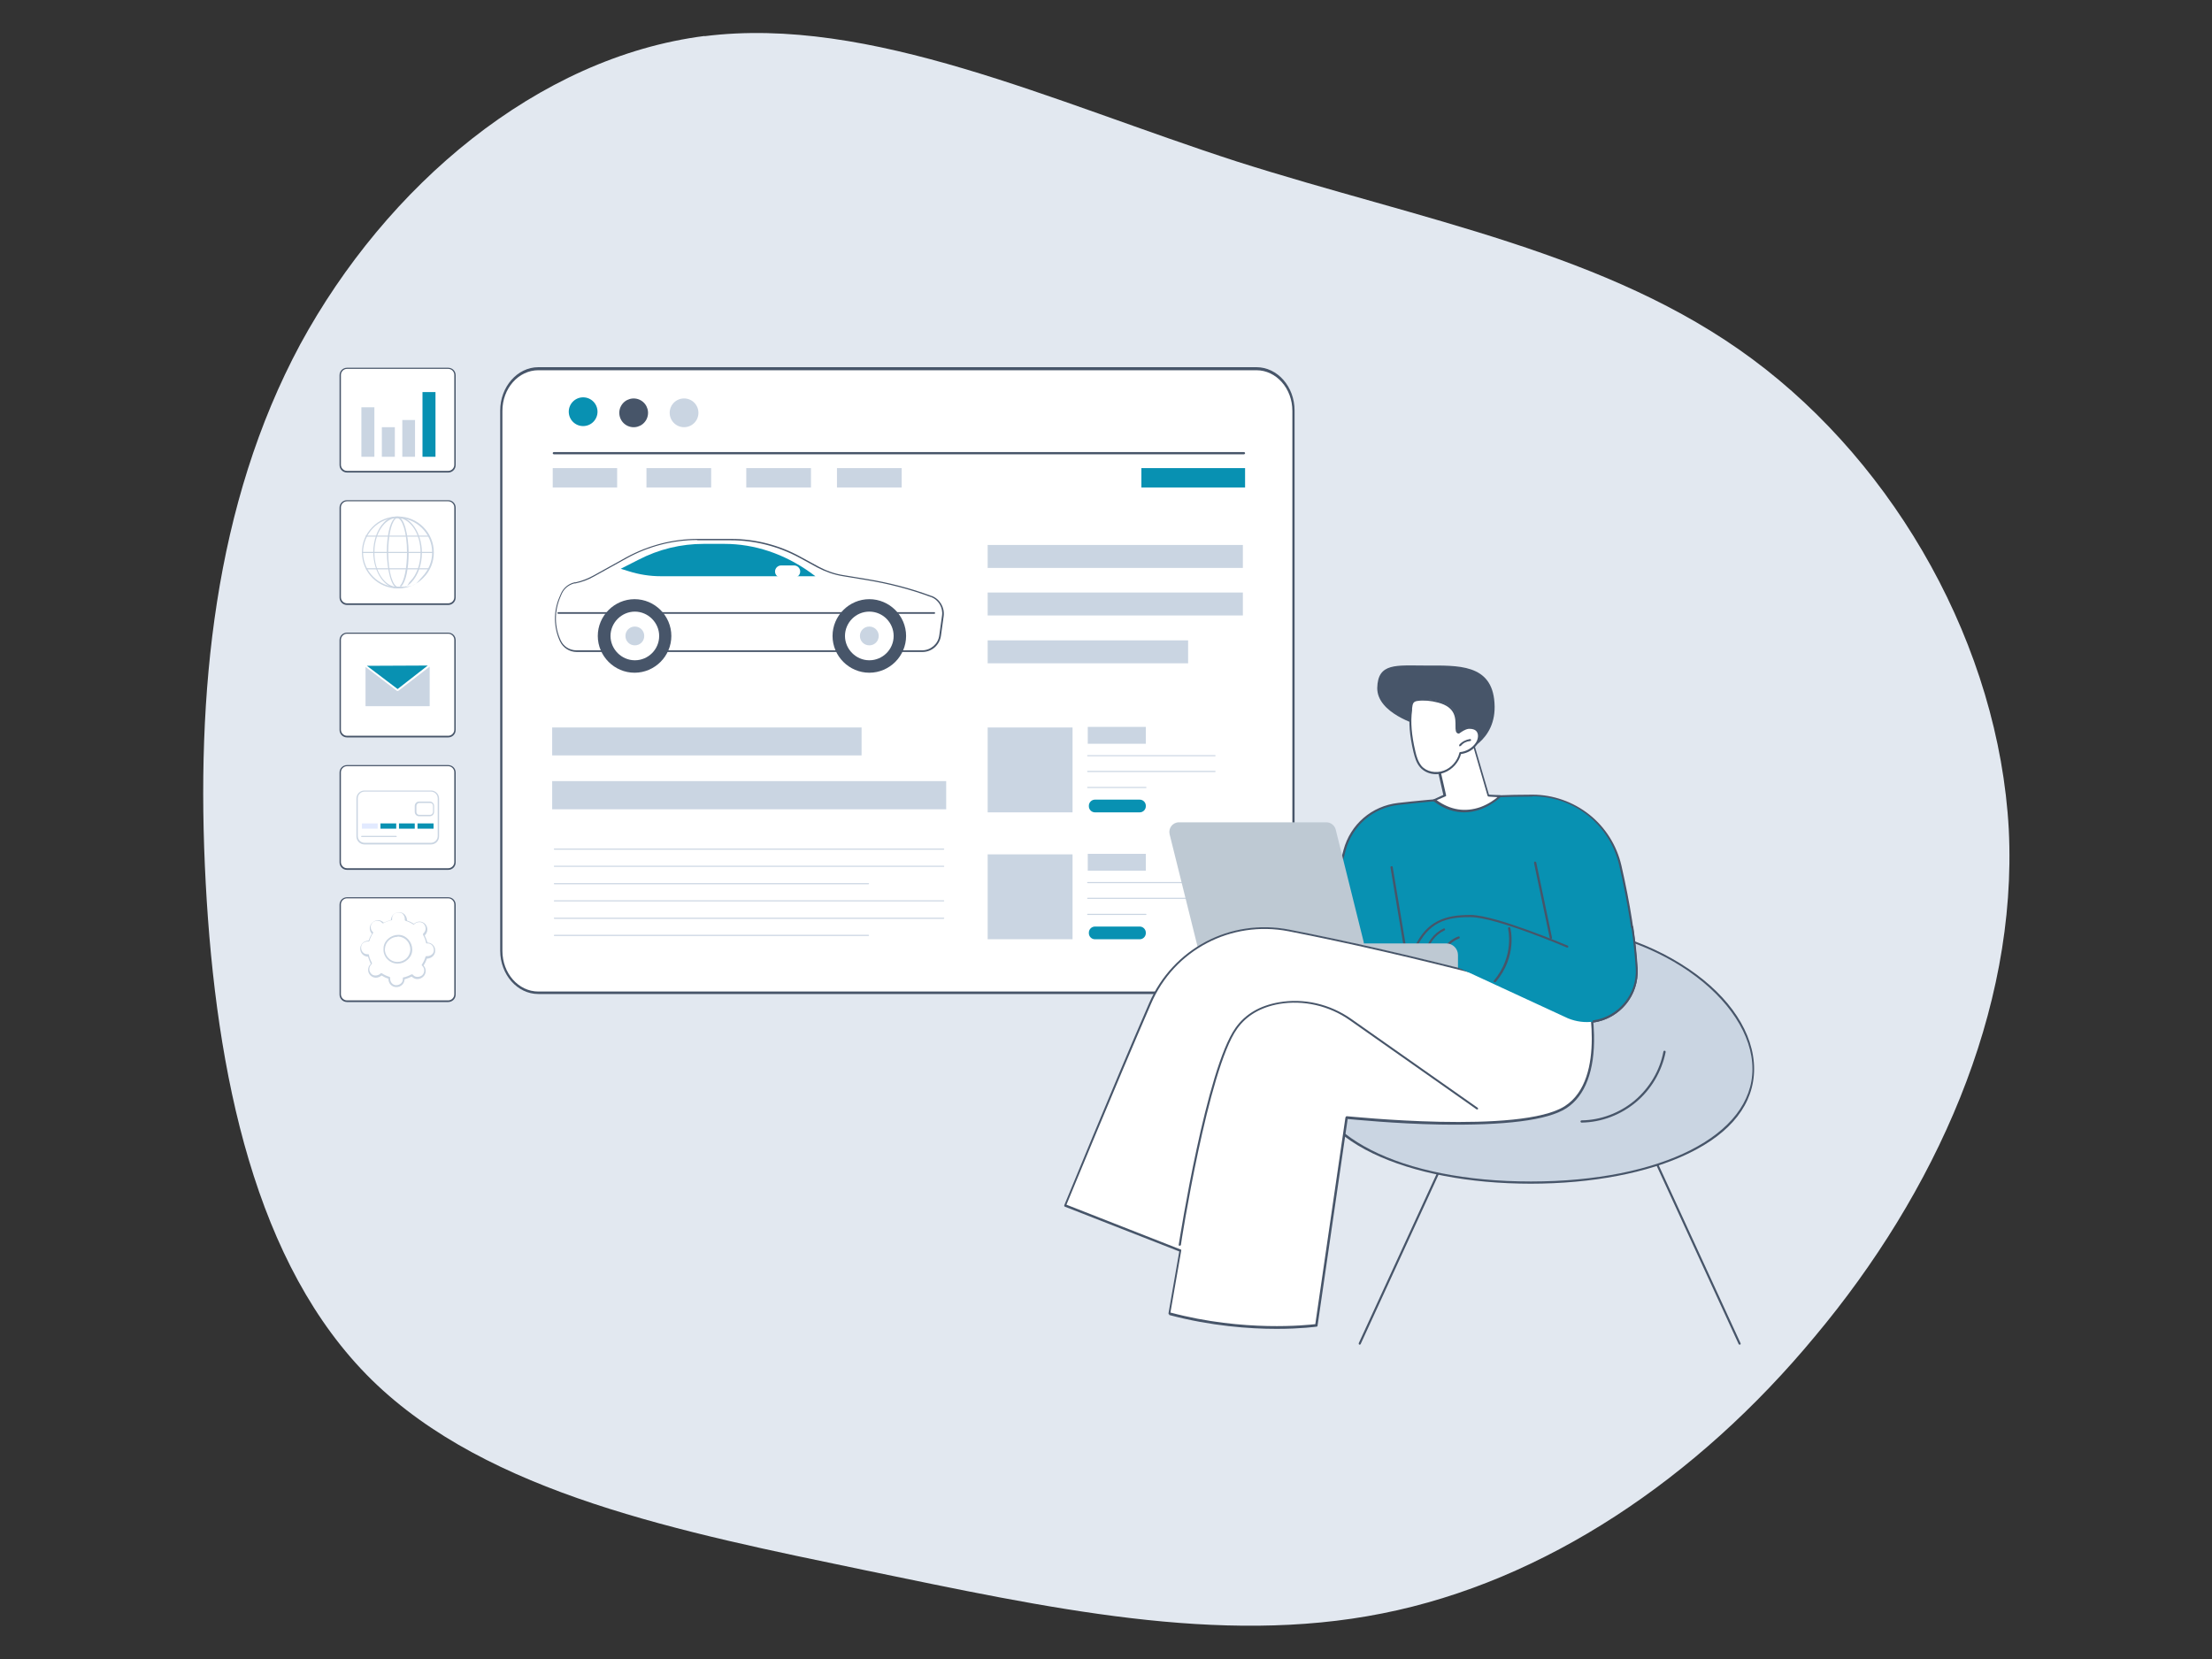
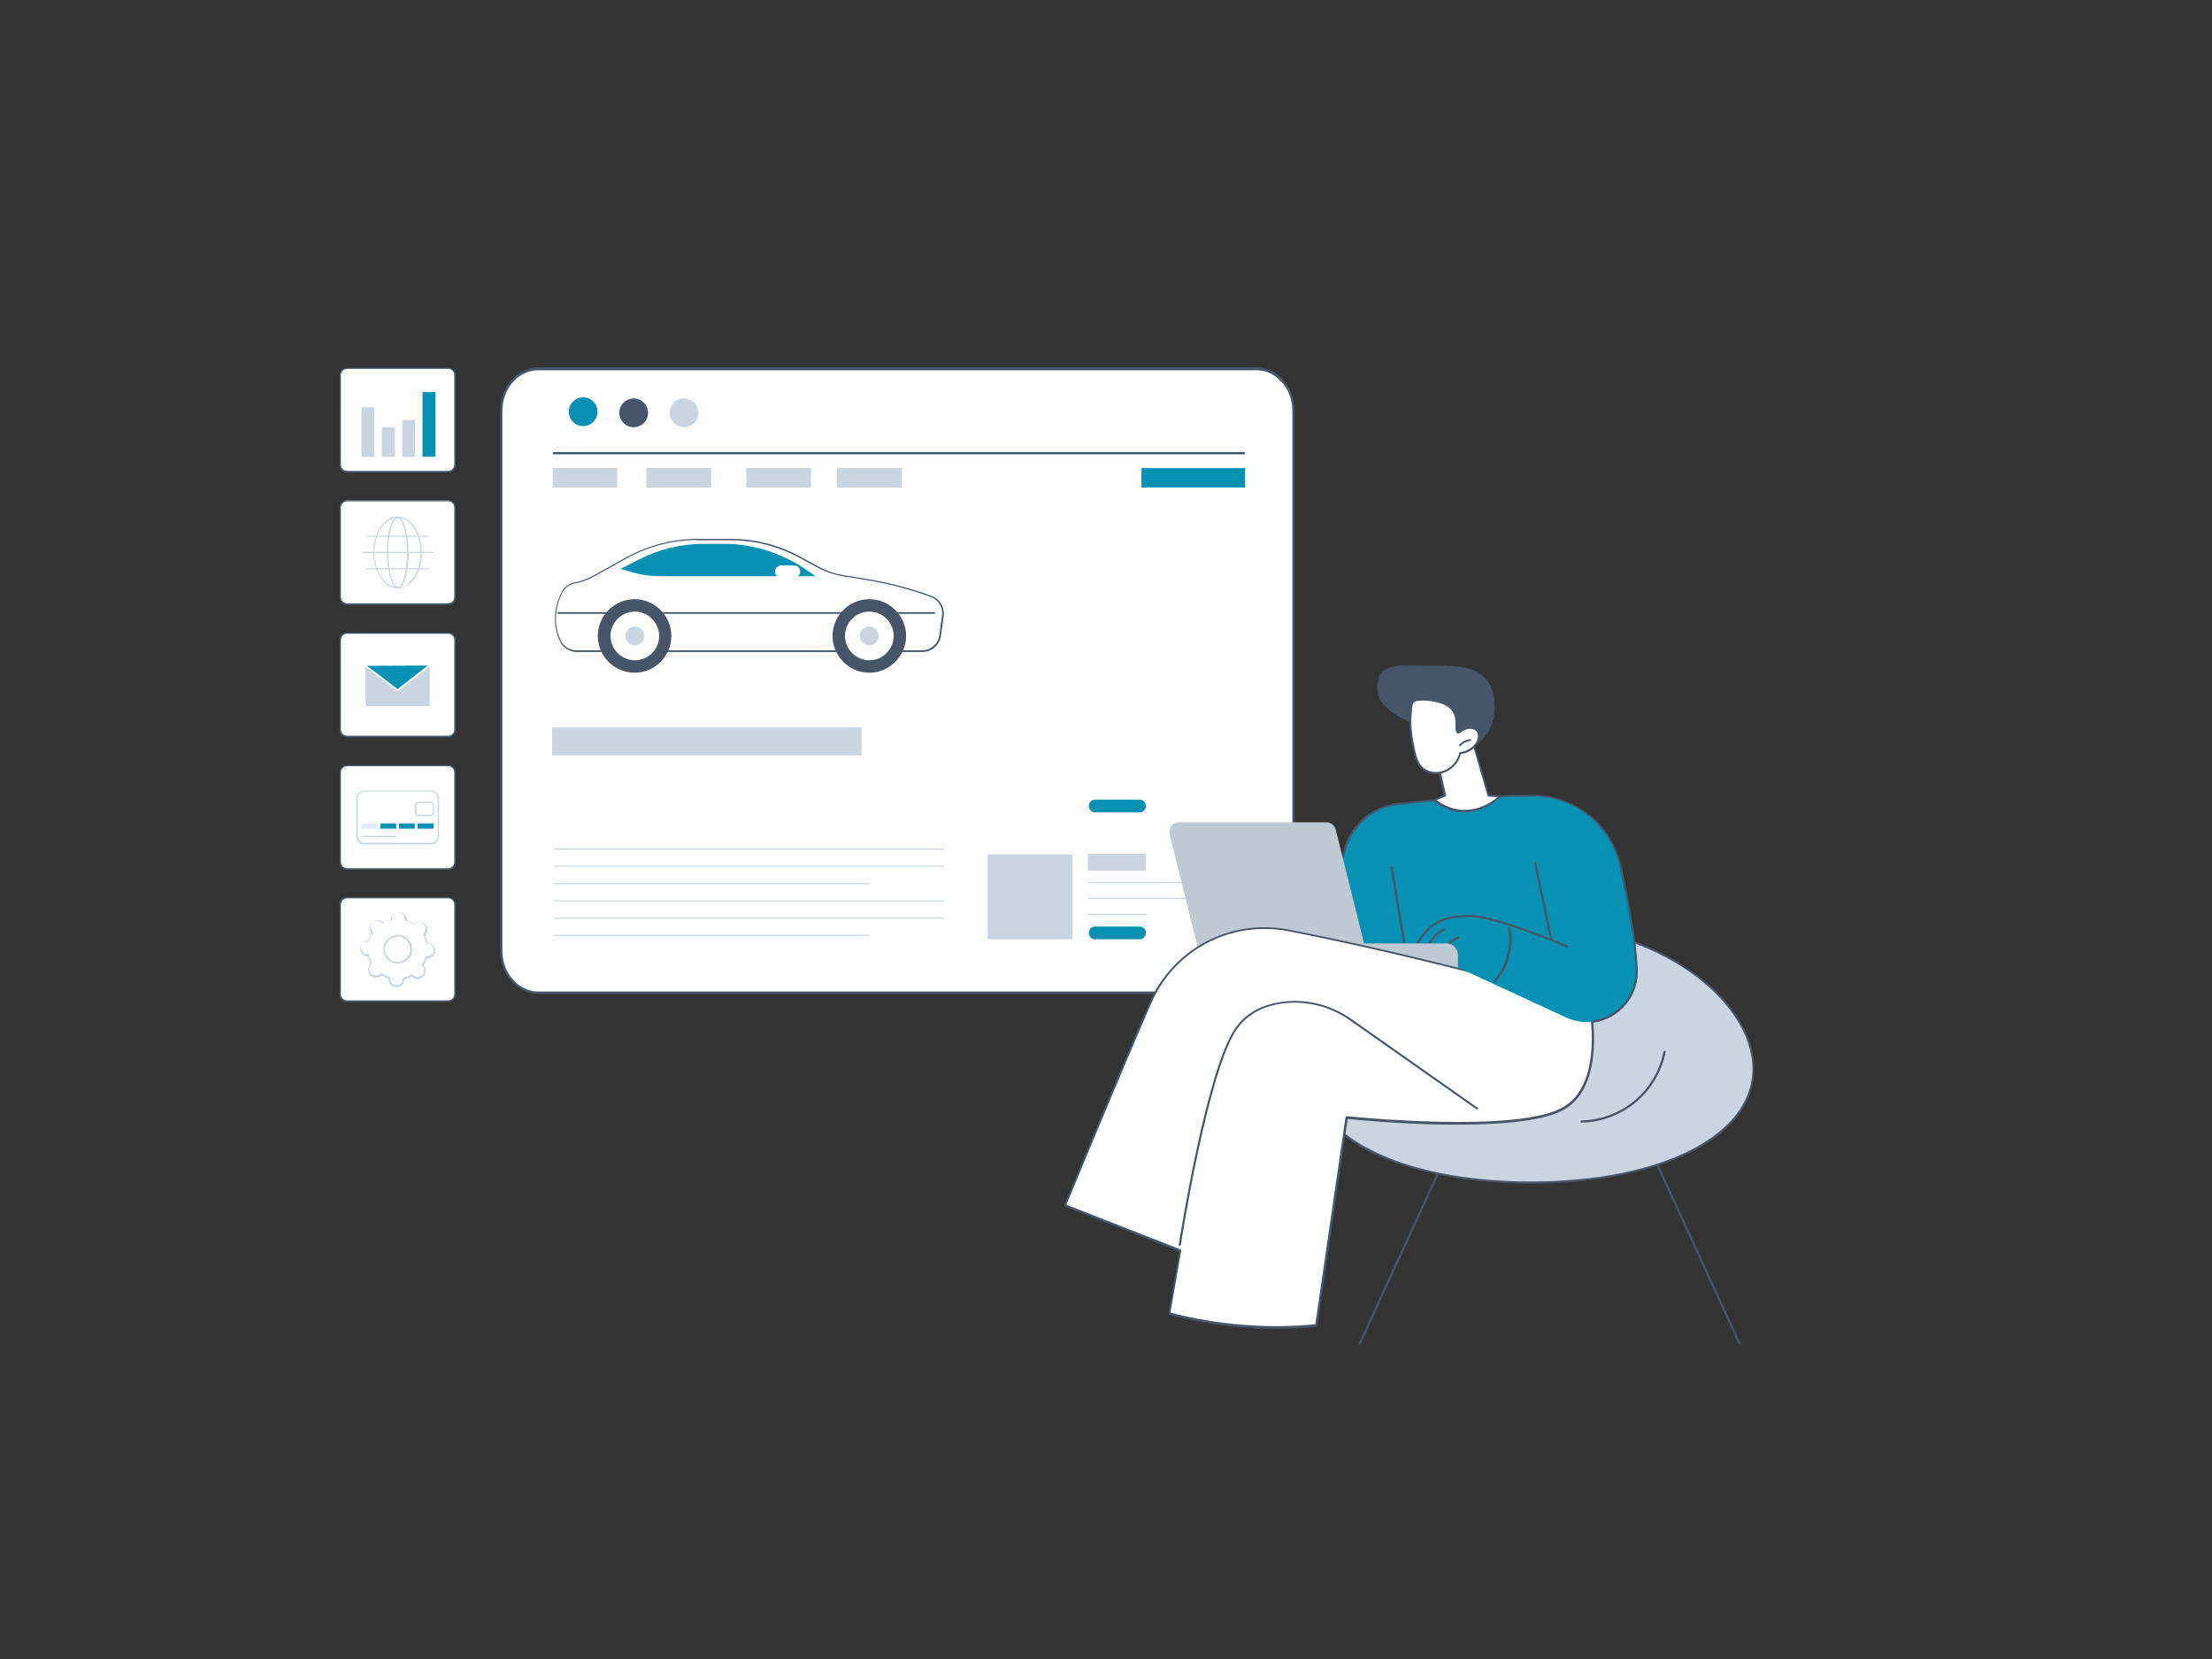
<svg xmlns="http://www.w3.org/2000/svg" id="Layer_1" viewBox="0 0 800 600">
  <rect x="0" y="0" width="800" height="600" fill="#333333" stroke="none" />
  <defs>
    <style>.st1{fill:#cad5e2}.st2{fill:#475569}.st3{fill:#bec9d3}.st4{fill:#fff}.st7{fill:#0891b2}</style>
  </defs>
-   <path fill="#e2e8f0" d="M254.7 13.1c60-7.6 125.9 23.7 192.6 45.3 66.9 21.3 134.3 32.8 186.5 71.5 52.2 38.7 89.1 104.2 92.7 170 3.3 66-26.9 131.8-70 183.3-42.8 51.7-98 88.7-156.5 100.3-59 11.8-121.2-2-187.1-15.6-66.3-13.8-136.3-27.5-178.5-68.9-42.1-41.4-56.3-110.6-60-179.6s3.2-137.2 34.2-194.9C139.7 67.3 194.3 20.7 254.9 13Z" />
  <g>
    <g>
      <path d="M162.1 266.4h-36.6c-1.4 0-2.5-1.1-2.5-2.5v-32.5c0-1.4 1.1-2.5 2.5-2.5h36.6c1.4 0 2.5 1.1 2.5 2.5v32.5c0 1.4-1.1 2.5-2.5 2.5Z" class="st4" />
      <path d="M125.5 229.2c-1.2 0-2.2 1-2.2 2.2v32.5c0 1.2 1 2.2 2.2 2.2h36.6c1.2 0 2.2-1 2.2-2.2v-32.5c0-1.2-1-2.2-2.2-2.2h-36.6Zm36.6 37.5h-36.6c-1.5 0-2.7-1.2-2.7-2.7v-32.5c0-1.5 1.2-2.7 2.7-2.7h36.6c1.5 0 2.7 1.2 2.7 2.7V264c0 1.5-1.2 2.7-2.7 2.7Z" class="st2" />
      <path d="m143.8 249.2-11.1-8.4 22-.1-10.9 8.5z" class="st7" />
      <path d="M155.4 255.4h-23.2v-14.2l11.4 8.7h.4l11.4-8.8v14.3Z" class="st1" />
    </g>
    <g>
      <path d="M162.1 170.7h-36.6c-1.4 0-2.5-1.1-2.5-2.5v-32.5c0-1.4 1.1-2.5 2.5-2.5h36.6c1.4 0 2.5 1.1 2.5 2.5v32.5c0 1.4-1.1 2.5-2.5 2.5Z" class="st4" />
      <path d="M125.5 133.4c-1.2 0-2.2 1-2.2 2.2v32.5c0 1.2 1 2.2 2.2 2.2h36.6c1.2 0 2.2-1 2.2-2.2v-32.5c0-1.2-1-2.2-2.2-2.2h-36.6Zm36.6 37.5h-36.6c-1.5 0-2.7-1.2-2.7-2.7v-32.5c0-1.5 1.2-2.7 2.7-2.7h36.6c1.5 0 2.7 1.2 2.7 2.7v32.5c0 1.5-1.2 2.7-2.7 2.7Z" class="st2" />
      <path d="M135.4 165.2h-4.7v-17.9h4.7v17.9zM142.8 165.2h-4.7v-10.7h4.7v10.7zM150.1 165.2h-4.6v-13.3h4.6v13.3z" class="st1" />
      <path d="M157.5 165.2h-4.7v-23.4h4.7v23.4z" class="st7" />
    </g>
    <g>
      <path d="M162.1 314.3h-36.6c-1.4 0-2.5-1.1-2.5-2.5v-32.5c0-1.4 1.1-2.5 2.5-2.5h36.6c1.4 0 2.5 1.1 2.5 2.5v32.5c0 1.4-1.1 2.5-2.5 2.5Z" class="st4" />
      <path d="M125.5 277.1c-1.2 0-2.2 1-2.2 2.2v32.5c0 1.2 1 2.2 2.2 2.2h36.6c1.2 0 2.2-1 2.2-2.2v-32.5c0-1.2-1-2.2-2.2-2.2h-36.6Zm36.6 37.5h-36.6c-1.5 0-2.7-1.2-2.7-2.7v-32.5c0-1.5 1.2-2.7 2.7-2.7h36.6c1.5 0 2.7 1.2 2.7 2.7v32.5c0 1.5-1.2 2.7-2.7 2.7Z" class="st2" />
      <path d="M155.9 305.1h-24.1c-1.5 0-2.7-1.2-2.7-2.7v-13.7c0-1.5 1.2-2.7 2.7-2.7h24.1c1.5 0 2.7 1.2 2.7 2.7v13.7c0 1.5-1.2 2.7-2.7 2.7Z" class="st4" />
      <path d="M131.8 286.3c-1.3 0-2.4 1.1-2.4 2.4v13.7c0 1.3 1.1 2.4 2.4 2.4h24.1c1.3 0 2.4-1.1 2.4-2.4v-13.7c0-1.3-1.1-2.4-2.4-2.4h-24.1Zm24.1 19.1h-24.1c-1.6 0-2.9-1.3-2.9-2.9v-13.7c0-1.6 1.3-2.9 2.9-2.9h24.1c1.6 0 2.9 1.3 2.9 2.9v13.7c0 1.6-1.3 2.9-2.9 2.9Z" class="st1" />
-       <path d="M155.5 290.2h-4c-.7 0-1.2.6-1.2 1.3v2.1c0 .7.6 1.3 1.2 1.3h4c.7 0 1.2-.6 1.2-1.3v-2.1c0-.7-.6-1.3-1.2-1.3Z" class="st4" />
      <path d="M151.6 290.4c-.5 0-1 .5-1 1.1v2.1c0 .6.4 1.1 1 1.1h4c.5 0 1-.5 1-1.1v-2.1c0-.6-.4-1.1-1-1.1h-4Zm3.9 4.8h-4c-.8 0-1.5-.7-1.5-1.6v-2.1c0-.9.7-1.6 1.5-1.6h4c.8 0 1.5.7 1.5 1.6v2.1c0 .9-.7 1.6-1.5 1.6Z" class="st1" />
      <path fill="#e2eaff" d="M136.6 299.7h-5.7v-1.9h5.7v1.9z" />
      <path d="M143.3 299.7h-5.7v-1.9h5.7v1.9zM150 299.7h-5.7v-1.9h5.7v1.9zM156.8 299.7H151v-1.9h5.8v1.9z" class="st7" />
      <path d="M143.3 302.7h-12.5c-.1 0-.2-.1-.2-.2s.1-.2.2-.2h12.5c.1 0 .2.1.2.2s-.1.2-.2.2Z" class="st1" />
    </g>
    <g>
      <path d="M162.1 218.5h-36.6c-1.4 0-2.5-1.1-2.5-2.5v-32.5c0-1.4 1.1-2.5 2.5-2.5h36.6c1.4 0 2.5 1.1 2.5 2.5V216c0 1.4-1.1 2.5-2.5 2.5Z" class="st4" />
      <path d="M125.5 181.3c-1.2 0-2.2 1-2.2 2.2V216c0 1.2 1 2.2 2.2 2.2h36.6c1.2 0 2.2-1 2.2-2.2v-32.5c0-1.2-1-2.2-2.2-2.2h-36.6Zm36.6 37.5h-36.6c-1.5 0-2.7-1.2-2.7-2.7v-32.5c0-1.5 1.2-2.7 2.7-2.7h36.6c1.5 0 2.7 1.2 2.7 2.7v32.5c0 1.5-1.2 2.7-2.7 2.7Z" class="st2" />
      <g>
-         <path d="M143.7 187.3c-3.3 0-6.5 1.3-8.8 3.7-2.3 2.4-3.6 5.5-3.6 8.8 0 6.9 5.7 12.5 12.6 12.5s6.5-1.3 8.8-3.7c2.3-2.4 3.6-5.5 3.6-8.8 0-6.9-5.7-12.5-12.6-12.5Zm.2 25.5c-7.2 0-13-5.8-13-13 0-3.5 1.3-6.7 3.8-9.2 2.4-2.5 5.7-3.8 9.2-3.8 7.2 0 13 5.8 13 13 0 3.5-1.3 6.7-3.8 9.2-2.4 2.5-5.7 3.8-9.2 3.8Z" class="st1" />
        <path d="M143.7 187.3c-1.6 0-3.2.7-4.6 2.1-2.3 2.3-3.7 6.2-3.7 10.4 0 6.9 3.8 12.5 8.4 12.5s3.2-.7 4.6-2.1c2.3-2.3 3.7-6.2 3.7-10.4 0-6.9-3.8-12.5-8.4-12.5Zm.2 25.5c-4.8 0-8.8-5.8-8.9-13 0-4.3 1.4-8.3 3.8-10.8 1.4-1.5 3.1-2.2 4.9-2.2 4.8 0 8.8 5.8 8.9 13 0 4.3-1.4 8.3-3.8 10.8-1.4 1.5-3.1 2.2-4.9 2.2Z" class="st1" />
        <path d="M143.7 187.4c-.3 0-.6.1-.8.4-1.5 1.5-2.5 6.5-2.5 12 0 7.4 1.8 12.4 3.5 12.4s.6-.1.8-.4c1.5-1.5 2.5-6.5 2.5-12 0-7.4-1.8-12.4-3.5-12.4Zm.2 25.3c-2.4 0-3.9-6.6-4-12.9 0-5.8 1-10.7 2.7-12.3.4-.4.8-.6 1.2-.6 2.4 0 3.9 6.6 4 12.9 0 5.8-1 10.7-2.7 12.3-.4.4-.8.6-1.2.6Z" class="st1" />
        <path d="M156.6 200h-25.4c-.1 0-.2-.1-.2-.2s.1-.2.2-.2h25.4c.1 0 .2.1.2.2s-.1.2-.2.2ZM154.9 194.1h-22.5c-.1 0-.2-.1-.2-.2s.1-.2.2-.2h22.5c.1 0 .2.1.2.2s-.1.2-.2.2ZM155 205.9h-22.5c-.1 0-.2-.1-.2-.2s.1-.2.2-.2H155c.1 0 .2.1.2.2s-.1.2-.2.2Z" class="st1" />
      </g>
    </g>
    <g>
      <rect width="286.5" height="225.7" x="181.3" y="133.4" class="st4" rx="14.2" ry="14.2" />
      <path d="M454.4 359.5H194.7c-7.6 0-13.8-7-13.8-15.7V148.5c0-8.6 6.2-15.7 13.8-15.7h259.7c7.6 0 13.8 7 13.8 15.7v195.3c0 8.6-6.2 15.7-13.8 15.7ZM194.7 133.9c-7.2 0-13 6.6-13 14.7v195.3c0 8.1 5.8 14.7 13 14.7h259.7c7.2 0 13-6.6 13-14.7V148.6c0-8.1-5.8-14.7-13-14.7H194.7Z" class="st2" />
    </g>
    <path d="M449.9 164.3H200.3c-.2 0-.4-.2-.4-.4s.2-.4.4-.4h249.6c.2 0 .4.2.4.4s-.2.4-.4.4Z" class="st2" />
    <circle cx="210.9" cy="148.9" r="5.2" class="st7" />
    <circle cx="229.1" cy="149.1" r="5.2" class="st2" transform="rotate(-61 229.316 149.14)" />
    <circle cx="247.4" cy="149.3" r="5.2" class="st1" />
    <g>
      <path d="M333.6 235.5h-125c-2.5 0-4.9-1.5-5.9-3.8-2.3-5-2.4-10.7-.2-15.7l.6-1.4c.8-2 2.6-3.4 4.7-3.8h.4c2.3-.6 4.5-1.4 6.6-2.5l11.9-6.6c7.8-4.3 16.7-6.6 25.6-6.6h12.1c8.7 0 17.2 2.2 24.9 6.3l6.6 3.6c2.8 1.5 5.9 2.6 9.1 3.1l8.5 1.4c7.9 1.3 15.7 3.3 23.2 6.1h.1c2.9 1.1 4.6 4 4.2 7.1l-1 7.2c-.4 3.2-3.2 5.6-6.4 5.6Z" class="st4" />
      <path d="M252.2 195.3c-8.9 0-17.7 2.3-25.5 6.6l-11.9 6.6c-2.1 1.2-4.3 2-6.7 2.5h-.4c-2 .5-3.7 1.9-4.5 3.7l-.6 1.4c-2.1 5-2.1 10.6.2 15.5 1 2.2 3.2 3.6 5.7 3.6h125c3.1 0 5.8-2.3 6.2-5.4l1-7.2c.4-2.9-1.3-5.7-4-6.7h-.1c-7.5-2.8-15.3-4.8-23.2-6.1l-8.5-1.4c-3.2-.5-6.3-1.6-9.2-3.1l-6.6-3.6c-7.6-4.1-16.1-6.3-24.8-6.3h-12.1Zm81.4 40.5h-125c-2.6 0-5-1.5-6.1-3.9-2.3-5-2.4-10.8-.2-15.9l.6-1.4c.9-2 2.7-3.5 4.9-4h.4c2.3-.5 4.5-1.4 6.5-2.5l11.9-6.6c7.9-4.3 16.8-6.6 25.7-6.6h12.1c8.7 0 17.4 2.2 25 6.4l6.6 3.6c2.8 1.5 5.8 2.6 9 3.1l8.5 1.4c7.9 1.3 15.8 3.3 23.3 6.1h.1c3 1.1 4.8 4.2 4.4 7.3l-1 7.2c-.5 3.3-3.3 5.8-6.7 5.8Z" class="st2" />
      <path d="M337.9 222h-136c-.1 0-.3-.1-.3-.3s.1-.3.3-.3h136c.1 0 .3.1.3.3s-.1.3-.3.3Z" class="st2" />
      <path d="M242.8 230c0 7.3-6 13.3-13.3 13.3s-13.3-6-13.3-13.3 6-13.3 13.3-13.3 13.3 6 13.3 13.3Z" class="st2" />
      <path d="M238.4 230c0 4.9-4 8.8-8.8 8.8s-8.8-4-8.8-8.8 4-8.8 8.8-8.8 8.8 4 8.8 8.8Z" class="st4" />
      <path d="M233 230c0 1.9-1.5 3.4-3.4 3.4s-3.4-1.5-3.4-3.4 1.5-3.4 3.4-3.4 3.4 1.5 3.4 3.4Z" class="st1" />
      <path d="M327.7 230c0 7.3-6 13.3-13.3 13.3s-13.3-6-13.3-13.3 6-13.3 13.3-13.3 13.3 6 13.3 13.3Z" class="st2" />
      <path d="M323.2 230c0 4.9-4 8.8-8.8 8.8s-8.8-4-8.8-8.8 3.9-8.8 8.8-8.8 8.8 4 8.8 8.8Z" class="st4" />
      <path d="M317.8 230c0 1.9-1.5 3.4-3.4 3.4s-3.4-1.5-3.4-3.4 1.5-3.4 3.4-3.4 3.4 1.5 3.4 3.4Z" class="st1" />
      <path d="M294.9 208.4H239c-3.9 0-7.8-.6-11.6-1.8l-2.9-.9 6.3-3.2c7.5-3.9 15.5-5.8 23.7-5.8h7.5c10.9 0 21.6 3.6 31 10.3l1.9 1.4Z" class="st7" />
      <path d="M282.5 208.9h4.7c1.2 0 2.2-1 2.2-2.2s-1-2.2-2.2-2.2h-4.7c-1.2 0-2.2 1-2.2 2.2s1 2.2 2.2 2.2Z" class="st4" />
    </g>
    <path d="M311.6 273.2H199.7v-10.1h111.9v10.1zM223.2 176.3h-23.3v-7h23.3v7zM257.2 176.3h-23.4v-7h23.4v7zM326.1 176.3h-23.4v-7h23.4v7zM293.3 176.3h-23.4v-7h23.4v7z" class="st1" />
    <path d="M450.3 176.3h-37.5v-7h37.5v7z" class="st7" />
-     <path d="M342.2 292.7H199.7v-10.2h142.5v10.2zM429.7 239.9h-72.5v-8.3h72.5v8.3zM449.5 222.6h-92.3v-8.3h92.3v8.3zM449.5 205.4h-92.3v-8.3h92.3v8.3zM387.9 293.8h-30.7v-30.7h30.7v30.7zM439.4 273.5h-46c-.1 0-.2 0-.2-.2s0-.2.2-.2h46c.1 0 .2 0 .2.2s0 .2-.2.2ZM439.4 279.2h-46c-.1 0-.2 0-.2-.2s0-.2.2-.2h46c.1 0 .2 0 .2.2s0 .2-.2.2ZM414.4 285h-21c-.1 0-.2 0-.2-.2s0-.2.2-.2h21c.1 0 .2 0 .2.2s0 .2-.2.2ZM414.4 262.9h-21v6.1h21v-6.1z" class="st1" />
    <path d="M412.2 289.2H396c-1.2 0-2.2 1-2.2 2.2v.2c0 1.2 1 2.2 2.2 2.2h16.2c1.2 0 2.2-1 2.2-2.2v-.2c0-1.2-1-2.2-2.2-2.2Z" class="st7" />
    <path d="M387.9 339.7h-30.7V309h30.7v30.7zM439.4 319.4h-46c-.1 0-.2 0-.2-.2s0-.2.2-.2h46c.1 0 .2 0 .2.2s0 .2-.2.2ZM439.4 325.1h-46c-.1 0-.2 0-.2-.2s0-.2.2-.2h46c.1 0 .2 0 .2.2s0 .2-.2.2ZM414.4 330.9h-21c-.1 0-.2 0-.2-.2s0-.2.2-.2h21c.1 0 .2 0 .2.2s0 .2-.2.2ZM341.3 307.3H200.5c-.1 0-.2-.1-.2-.2s.1-.2.2-.2h140.8c.1 0 .2.1.2.2s-.1.2-.2.2ZM341.3 313.5H200.5c-.1 0-.2-.1-.2-.2s.1-.2.2-.2h140.8c.1 0 .2.1.2.2s-.1.2-.2.2ZM314.1 319.8H200.5c-.1 0-.2-.1-.2-.2s.1-.2.2-.2h113.6c.1 0 .2.1.2.2s-.1.2-.2.2ZM341.3 326H200.5c-.1 0-.2-.1-.2-.2s.1-.2.2-.2h140.8c.1 0 .2.1.2.2s-.1.2-.2.2ZM341.3 332.3H200.5c-.1 0-.2-.1-.2-.2s.1-.2.2-.2h140.8c.1 0 .2.1.2.2s-.1.2-.2.2ZM314.1 338.5H200.5c-.1 0-.2-.1-.2-.2s.1-.2.2-.2h113.6c.1 0 .2.1.2.2s-.1.2-.2.2ZM414.4 308.8h-21v6.1h21v-6.1z" class="st1" />
    <path d="M412.2 335.1H396c-1.2 0-2.2 1-2.2 2.2v.2c0 1.2 1 2.2 2.2 2.2h16.2c1.2 0 2.2-1 2.2-2.2v-.2c0-1.2-1-2.2-2.2-2.2Z" class="st7" />
    <g>
      <path d="M629.1 486.3h.2c.2 0 .3-.3.2-.5l-48.7-105.9c0-.2-.3-.3-.5-.2-.2 0-.3.3-.2.5l48.7 105.9c0 .1.2.2.4.2ZM491.7 486.3c.1 0 .3 0 .4-.2l48.7-105.9c0-.2 0-.4-.2-.5-.2 0-.4 0-.5.2l-48.7 105.9c0 .2 0 .4.2.5h.2Z" class="st2" />
      <path d="M473.2 386.6c0 25.8 36 41.1 80.5 41.1 44.4 0 80.5-15.3 80.5-41.1s-36-52.4-80.5-52.4c-44.4 0-80.5 26.6-80.5 52.4Z" class="st1" />
      <path d="M553.7 334.6c-45.8 0-80.1 27.4-80.1 52 0 24 32.9 40.7 80.1 40.7 47.1 0 80.1-16.7 80.1-40.7 0-24.5-34.2-52-80.1-52Zm0 93.5c-22.3 0-42.5-3.9-57.1-10.9-15.6-7.5-23.8-18.1-23.8-30.6 0-12.8 8.7-26 23.7-36.2 15.8-10.7 36.1-16.6 57.1-16.6s41.3 5.9 57.1 16.6c15.1 10.2 23.7 23.4 23.7 36.2 0 12.5-8.2 23.1-23.8 30.6-14.5 7-34.8 10.9-57.1 10.9Z" class="st2" />
      <path fill="none" d="M601.9 380.4c-1.4 6.9-5.1 13.3-10.5 17.9-5.4 4.5-12.4 7.2-19.4 7.3l29.9-25.2Z" />
      <path d="M572 406c7.2-.1 14.2-2.8 19.7-7.4 5.5-4.6 9.3-11.1 10.7-18.1 0-.2 0-.4-.3-.5-.2 0-.4 0-.5.3-1.3 6.9-5 13.1-10.4 17.7-5.4 4.5-12.2 7.1-19.2 7.2-.2 0-.4.2-.4.4s.2.4.4.4Z" class="st2" />
      <path d="m477.1 342.3 9.2-34.8c2.4-9 10.1-15.7 19.4-16.7 12.4-1.4 30.6-3 48.7-3 15.1 0 28.3 10.5 31.7 25.2 2.6 11.1 5.1 24.6 5.8 37.4.8 13.3-12.5 22.9-24.8 17.9l-40.6-16.2-16.7-2.5-32.7-7.3Z" class="st7" />
      <path d="M554.3 288.1c-18.1 0-36.3 1.6-48.5 3-9.2 1-16.7 7.5-19.1 16.4l-9.1 34.4 32.2 7.2 16.7 2.5 40.6 16.2c5.7 2.3 12 1.5 17-2.1s7.7-9.4 7.3-15.5c-.6-10.8-2.6-23.4-5.8-37.3-3.4-14.7-16.3-24.9-31.3-24.9h-.2Zm19.5 81.9c-2.3 0-4.7-.4-6.9-1.3l-40.6-16.2-16.7-2.5-32.7-7.3c-.1 0-.2 0-.2-.2v-.3l9.2-34.8c2.5-9.3 10.2-15.9 19.7-17 12.2-1.4 30.6-3 48.7-3 7.4 0 14.7 2.6 20.5 7.2 5.8 4.6 9.9 11.1 11.6 18.4 3.2 14 5.2 26.6 5.8 37.4.4 6.4-2.5 12.4-7.7 16.1-3.2 2.3-7 3.5-10.8 3.5Z" class="st2" />
      <path d="M561 339.6c.2 0 .3-.3.3-.5l-5.7-27.2c0-.2-.3-.3-.5-.3s-.3.3-.3.5l5.7 27.2c0 .2.2.3.4.3Z" class="st2" />
      <path d="M511.7 343.4c.1 0 .3 0 .4-.2 4.5-9.7 10.9-11.6 19.8-11.5 9.1 0 34.6 10.9 34.8 11 .2 0 .4 0 .5-.2 0-.2 0-.4-.2-.5-1.1-.4-25.9-11-35.1-11.1-9 0-15.9 1.9-20.5 12 0 .2 0 .4.2.5h.2Z" class="st2" />
      <path d="M520.8 347.5c.2 0 .4-.1.4-.3.6-3.5 3.2-6.5 6.5-7.8.2 0 .3-.3.2-.5 0-.2-.3-.3-.5-.2-3.6 1.3-6.3 4.6-7 8.3 0 .2.1.4.3.5ZM515.6 345.4c.2 0 .4-.1.4-.3.6-3.7 3-7 6.4-8.6.2 0 .3-.3.2-.5 0-.2-.3-.3-.5-.2-3.6 1.7-6.2 5.2-6.8 9.2 0 .2.1.4.3.5ZM509.1 348.3c.2 0 .4-.2.3-.5l-5.7-34.2c0-.2-.2-.4-.5-.3-.2 0-.4.2-.3.5l5.7 34.2c0 .2.2.3.4.3Z" class="st2" />
      <path d="m532.8 268.7 5.6 19.1 4.3.2s-11.1 11.2-23.9 1.5l3.8-1.7-2.7-11.7 12.9-7.4Z" class="st4" />
      <path d="M538.4 287.8Zm3.3.5-3.3-.2c-.2 0-.3-.1-.4-.3l-5.4-18.6-12.2 7 2.6 11.4c0 .2 0 .4-.2.4l-3.2 1.4c5 3.6 10.3 4.4 15.8 2.5 3-1.1 5.3-2.8 6.3-3.7Zm-12.1 5.5c-3.4 0-7.1-1-11.1-4-.1 0-.2-.2-.2-.4 0-.1.1-.3.2-.3l3.5-1.6-2.6-11.4c0-.2 0-.3.2-.4l12.9-7.4h.3c.1 0 .2.1.2.3l5.5 18.8 4 .2c.2 0 .3.1.3.2v.4s-5.6 5.6-13.3 5.6Z" class="st2" />
      <path d="M513 262.2s-15-4.2-14.9-13.4c.2-9.2 6.9-8.1 17.5-8.1 11.6 0 24-.7 24.9 13.5 1 14.2-11.7 18-11.7 18l-15.9-10Z" class="st2" />
      <path d="M511.5 271.9c.5 1.9 1 3.9 2.3 5.3 2 2.3 5.7 2.9 8.6 1.8 2.9-1.1 5.1-3.7 5.8-6.7 2.4-.2 4.6-1.5 5.9-3.5.8-1.3 1.3-3 .5-4.3-.7-1.1-2.2-1.5-3.5-1.3-1.3.2-2.5.9-3.5 1.7-2.2-.4 2.8-8.6-7.2-11.3-2.3-.6-5.2-.9-7.6-.6-2.3.3-2.1 1.8-2.4 3.8-.7 5 0 10.1 1.2 15Z" class="st4" />
      <path d="M531.7 263.6h-.6c-1.3.2-2.4 1-3.4 1.7h-.3c-1-.2-1-1.4-1-2.7 0-2.7.2-6.8-6.3-8.5-2.6-.7-5.3-.9-7.4-.6-1.7.2-1.8 1.1-2 2.7v.7c-.6 4.2-.2 9 1.2 14.9.4 1.8 1 3.7 2.2 5.2 1.8 2.1 5.2 2.8 8.1 1.7 2.7-1 4.9-3.5 5.6-6.4 0-.2.2-.3.3-.3 2.2-.2 4.4-1.5 5.6-3.3.7-1 1.2-2.7.5-3.9-.5-.9-1.6-1.2-2.5-1.2ZM519.4 280c-2.3 0-4.4-.9-5.8-2.5-1.4-1.6-1.9-3.6-2.4-5.5-1.4-6-1.8-10.8-1.2-15.1v-.7c.2-1.6.3-3.1 2.6-3.4 2.3-.3 5.1 0 7.7.6 7.1 1.9 7 6.5 6.9 9.3 0 1 0 1.7.2 1.9 1-.7 2.2-1.5 3.5-1.7 1.3-.2 3 .2 3.9 1.5 1 1.5.4 3.4-.5 4.7-1.3 2-3.5 3.3-5.9 3.6-.8 3-3.1 5.6-6 6.7-1 .4-2.1.6-3.2.6Z" class="st2" />
      <path d="M528.1 269.8c.1 0 .2 0 .3-.1.8-1 2-1.6 3.3-1.7.2 0 .4-.2.3-.4 0-.2-.2-.4-.4-.3-1.4.2-2.8.9-3.8 2-.1.2-.1.4 0 .6h.3Z" class="st2" />
      <path d="m441 348.1 86.3 2.8v-5.5c0-2.3-1.9-4.2-4.2-4.2H441v6.9Z" class="st3" />
      <path d="M436.5 345h53.3c2.3 0 3.9-2.1 3.4-4.3l-10.1-40.6c-.4-1.6-1.8-2.7-3.4-2.7h-53.3c-2.3 0-3.9 2.1-3.4 4.3l10.1 40.6c.4 1.6 1.8 2.7 3.4 2.7Z" class="st3" />
      <g>
        <path d="M573.7 355.9s9 33.8-7.4 44.4c-16.2 10.5-79.2 3.7-79.2 3.7l-11 75.1s-24.2 3.6-53.1-4.2l3.9-22.8-41.7-16.3s16.9-41.5 30.7-73.1c8.5-19.5 29.3-30.4 50.1-26.4 17.2 3.3 41.1 8.5 73 16.8l34.6 2.7Z" class="st4" />
        <path d="M422.9 475.4c-.2 0-.3-.2-.3-.4l3.9-22.4-41.4-16.2s-.2-.1-.2-.2v-.3c.2-.4 17.1-41.8 30.7-73.1 8.6-19.8 29.4-30.7 50.6-26.6 21.1 4.1 45.6 9.7 72.9 16.8l34.6 2.7c.2 0 .3.1.3.3 0 0 2.3 8.6 2.5 18.3.3 12.9-3.2 22.1-10 26.5-6.8 4.4-22.2 6.3-45.9 5.9-16.1-.3-30.7-1.8-33.2-2l-10.9 74.8c0 .2-.2.3-.3.3-.1 0-5.6.8-14.5.8-9.8 0-23.7-1-38.8-5Zm63.8-71.4c0-.2.2-.3.4-.3.6 0 63.1 6.6 78.9-3.7 15.3-9.9 8.1-40.6 7.3-43.7l-34.4-2.7c-27.4-7.1-51.9-12.7-72.9-16.8-20.8-4-41.3 6.7-49.7 26.2-12.9 29.7-28.9 68.6-30.6 72.7l41.3 16.2c.2 0 .3.2.2.4l-3.9 22.4c26.7 7.1 49.6 4.5 52.4 4.2l10.9-74.8Z" class="st2" />
      </g>
      <path d="M426.7 450.5c.2 0 .4-.1.4-.3 0-.6 9.9-63.5 20.3-78.1 3.4-4.8 8.5-7.8 15.2-9 8.8-1.5 18.1.6 25.6 5.9l45.8 32.2c.2.1.4 0 .5 0 .1-.2 0-.4 0-.5l-45.8-32.2c-7.7-5.4-17.2-7.6-26.2-6-6.9 1.2-12.2 4.3-15.7 9.3-10.5 14.8-20.1 75.9-20.5 78.4 0 .2.1.4.3.4Z" class="st2" />
      <path d="M591.9 350.4c.8 13.3-12.5 22.9-24.8 17.9l-39.8-18.4 27 3.3 36-17.8c.7 5 1.3 10.1 1.6 15.1Z" class="st7" />
      <path d="M576.3 369.8c9.5-1.3 16.5-9.9 16-19.5-.3-4.7-.8-9.7-1.6-15.1 0-.2-.2-.4-.4-.3-.2 0-.4.2-.3.4.8 5.3 1.3 10.4 1.6 15 .5 9.2-6.2 17.4-15.3 18.7-.2 0-.4.2-.3.4 0 .2.2.3.4.3ZM540.7 355.2c.1 0 .2 0 .3-.1 7.9-9.4 5.3-19.4 5.2-19.5 0-.2-.3-.3-.5-.3s-.3.3-.3.5c0 0 2.5 9.8-5.1 18.8-.1.2-.1.4 0 .6h.3Z" class="st2" />
    </g>
    <g>
      <path d="M162 362.1h-36.6c-1.4 0-2.5-1.1-2.5-2.5v-32.5c0-1.4 1.1-2.5 2.5-2.5H162c1.4 0 2.5 1.1 2.5 2.5v32.5c0 1.4-1.1 2.5-2.5 2.5Z" class="st4" />
      <path d="M125.5 324.9c-1.2 0-2.2 1-2.2 2.2v32.5c0 1.2 1 2.2 2.2 2.2h36.6c1.2 0 2.2-1 2.2-2.2v-32.5c0-1.2-1-2.2-2.2-2.2h-36.6Zm36.6 37.5h-36.6c-1.5 0-2.7-1.2-2.7-2.7v-32.5c0-1.5 1.2-2.7 2.7-2.7h36.6c1.5 0 2.7 1.2 2.7 2.7v32.5c0 1.5-1.2 2.7-2.7 2.7Z" class="st2" />
      <g>
        <path d="M148.7 343.5c-.1 2.7-2.4 4.8-5 4.7-2.7-.1-4.8-2.4-4.7-5 .1-2.7 2.4-4.8 5-4.7 2.7.1 4.8 2.4 4.7 5Zm-7.1-11v.3c-1.1.2-2.1.6-3 1.1 0 0-.1-.2-.2-.2-1-1.1-2.6-1.1-3.7-.1s-1.1 2.6-.1 3.7l.2.2c-.6.9-1 1.9-1.3 2.9h-.3c-1.4 0-2.7 1.1-2.7 2.5s1.1 2.7 2.5 2.7h.3c.2 1.1.6 2.1 1.1 3 0 0-.2.1-.2.2-1.1 1-1.1 2.6-.1 3.7s2.6 1.1 3.7.1l.2-.2c.9.6 1.9 1 2.9 1.3v.3c0 1.4 1.1 2.7 2.5 2.7s2.7-1.1 2.7-2.5v-.3c1.1-.2 2.1-.6 3-1.1 0 0 .1.2.2.2 1 1.1 2.6 1.1 3.7.1s1.1-2.6.1-3.7l-.2-.2c.6-.9 1-1.9 1.3-2.9h.3c1.4 0 2.7-1.1 2.7-2.5s-1.1-2.7-2.5-2.7h-.3c-.2-1.1-.6-2.1-1.1-3 0 0 .2-.1.2-.2 1.1-1 1.1-2.6.1-3.7s-2.6-1.1-3.7-.1l-.2.2c-.9-.6-1.9-1-2.9-1.3v-.3c0-1.4-1.1-2.7-2.5-2.7s-2.7 1.1-2.7 2.5Z" class="st4" />
        <path d="M143.8 338.8c-1.1 0-2.2.4-3.1 1.2-.9.8-1.4 1.9-1.5 3.2-.1 2.5 1.9 4.6 4.4 4.7 1.2 0 2.4-.4 3.3-1.2.9-.8 1.4-1.9 1.5-3.2 0-1.2-.4-2.4-1.2-3.3-.8-.9-1.9-1.4-3.2-1.5h-.2Zm0 9.7h-.2c-2.8-.1-5.1-2.5-4.9-5.4 0-1.4.6-2.6 1.7-3.6 1-.9 2.3-1.4 3.7-1.4 1.4 0 2.6.6 3.6 1.7.9 1 1.4 2.3 1.4 3.7 0 1.4-.6 2.6-1.7 3.6-1 .9-2.2 1.4-3.5 1.4Zm-2.2-16Zm-3.7 19.5h.2c.9.6 1.8 1 2.8 1.3.1 0 .2.2.2.3v.3c0 1.3.9 2.4 2.2 2.4 1.3 0 2.4-.9 2.4-2.2v-.3c0-.2 0-.3.2-.3 1-.2 2-.6 2.9-1.1h.4l.2.2c.4.5 1 .7 1.6.7.6 0 1.2-.2 1.7-.6.9-.9 1-2.3.1-3.3l-.2-.2c-.1 0-.1-.3 0-.4.6-.9 1-1.8 1.3-2.8 0-.1.2-.2.3-.2h.3c.6 0 1.2-.2 1.7-.6.5-.4.7-1 .7-1.6 0-1.3-.9-2.4-2.2-2.4h-.3c-.1 0-.3 0-.3-.2-.2-1-.6-2-1.1-2.9v-.4l.2-.2c.9-.9 1-2.3.1-3.3-.4-.5-1-.7-1.6-.7-.6 0-1.2.2-1.7.6l-.2.2c0 .1-.3.1-.4 0-.9-.6-1.8-1-2.8-1.3-.1 0-.2-.2-.2-.3v-.3c0-.6-.2-1.2-.6-1.7-.4-.5-1-.7-1.6-.7-.6 0-1.2.2-1.7.6-.5.4-.7 1-.7 1.6v.3c0 .2 0 .3-.2.3-1 .2-2 .6-2.9 1.1h-.4l-.2-.2c-.4-.5-1-.7-1.6-.7-.6 0-1.2.2-1.7.6-.9.9-1 2.3-.1 3.3l.2.2c.1 0 .1.3 0 .4-.6.9-1 1.8-1.3 2.8 0 .1-.2.2-.3.2h-.3c-.6 0-1.2.2-1.7.6-.5.4-.7 1-.7 1.6 0 1.3.9 2.4 2.2 2.4h.3c.2 0 .3 0 .3.2.2 1 .6 2 1.1 2.9v.4l-.2.2c-.9.9-1 2.3-.1 3.3.4.5 1 .7 1.6.7.6 0 1.2-.2 1.7-.6l.2-.2s.1-.1.2-.1Zm5.5 5h-.1c-1.6 0-2.9-1.4-2.8-3-.9-.3-1.7-.7-2.5-1.2-.6.5-1.3.8-2.1.8s-1.5-.4-2-.9c-1.1-1.2-1-3 .2-4.1-.4-.8-.7-1.7-1-2.6-1.6 0-2.9-1.4-2.8-3 0-.8.4-1.5.9-2 .6-.5 1.3-.8 2.1-.8.3-.9.7-1.7 1.2-2.5-1.1-1.2-1-3 .2-4.1.6-.5 1.3-.8 2.1-.8s1.5.4 2 .9c.8-.4 1.7-.7 2.6-1 0-.8.4-1.5.9-2 .6-.5 1.3-.8 2.1-.8s1.5.4 2 .9c.5.6.8 1.3.8 2.1.9.3 1.7.7 2.5 1.2.6-.5 1.3-.8 2.1-.8s1.5.4 2 .9c1.1 1.2 1 3-.2 4.1.4.8.7 1.7 1 2.6 1.6 0 2.9 1.4 2.8 3 0 .8-.4 1.5-.9 2-.6.5-1.3.8-2.1.8-.3.9-.7 1.7-1.2 2.5 1.1 1.2 1 3-.2 4.1-.6.5-1.3.8-2.1.8s-1.5-.4-2-.9c-.8.4-1.7.7-2.6 1 0 1.6-1.4 2.8-2.9 2.8Z" class="st1" />
      </g>
    </g>
  </g>
</svg>